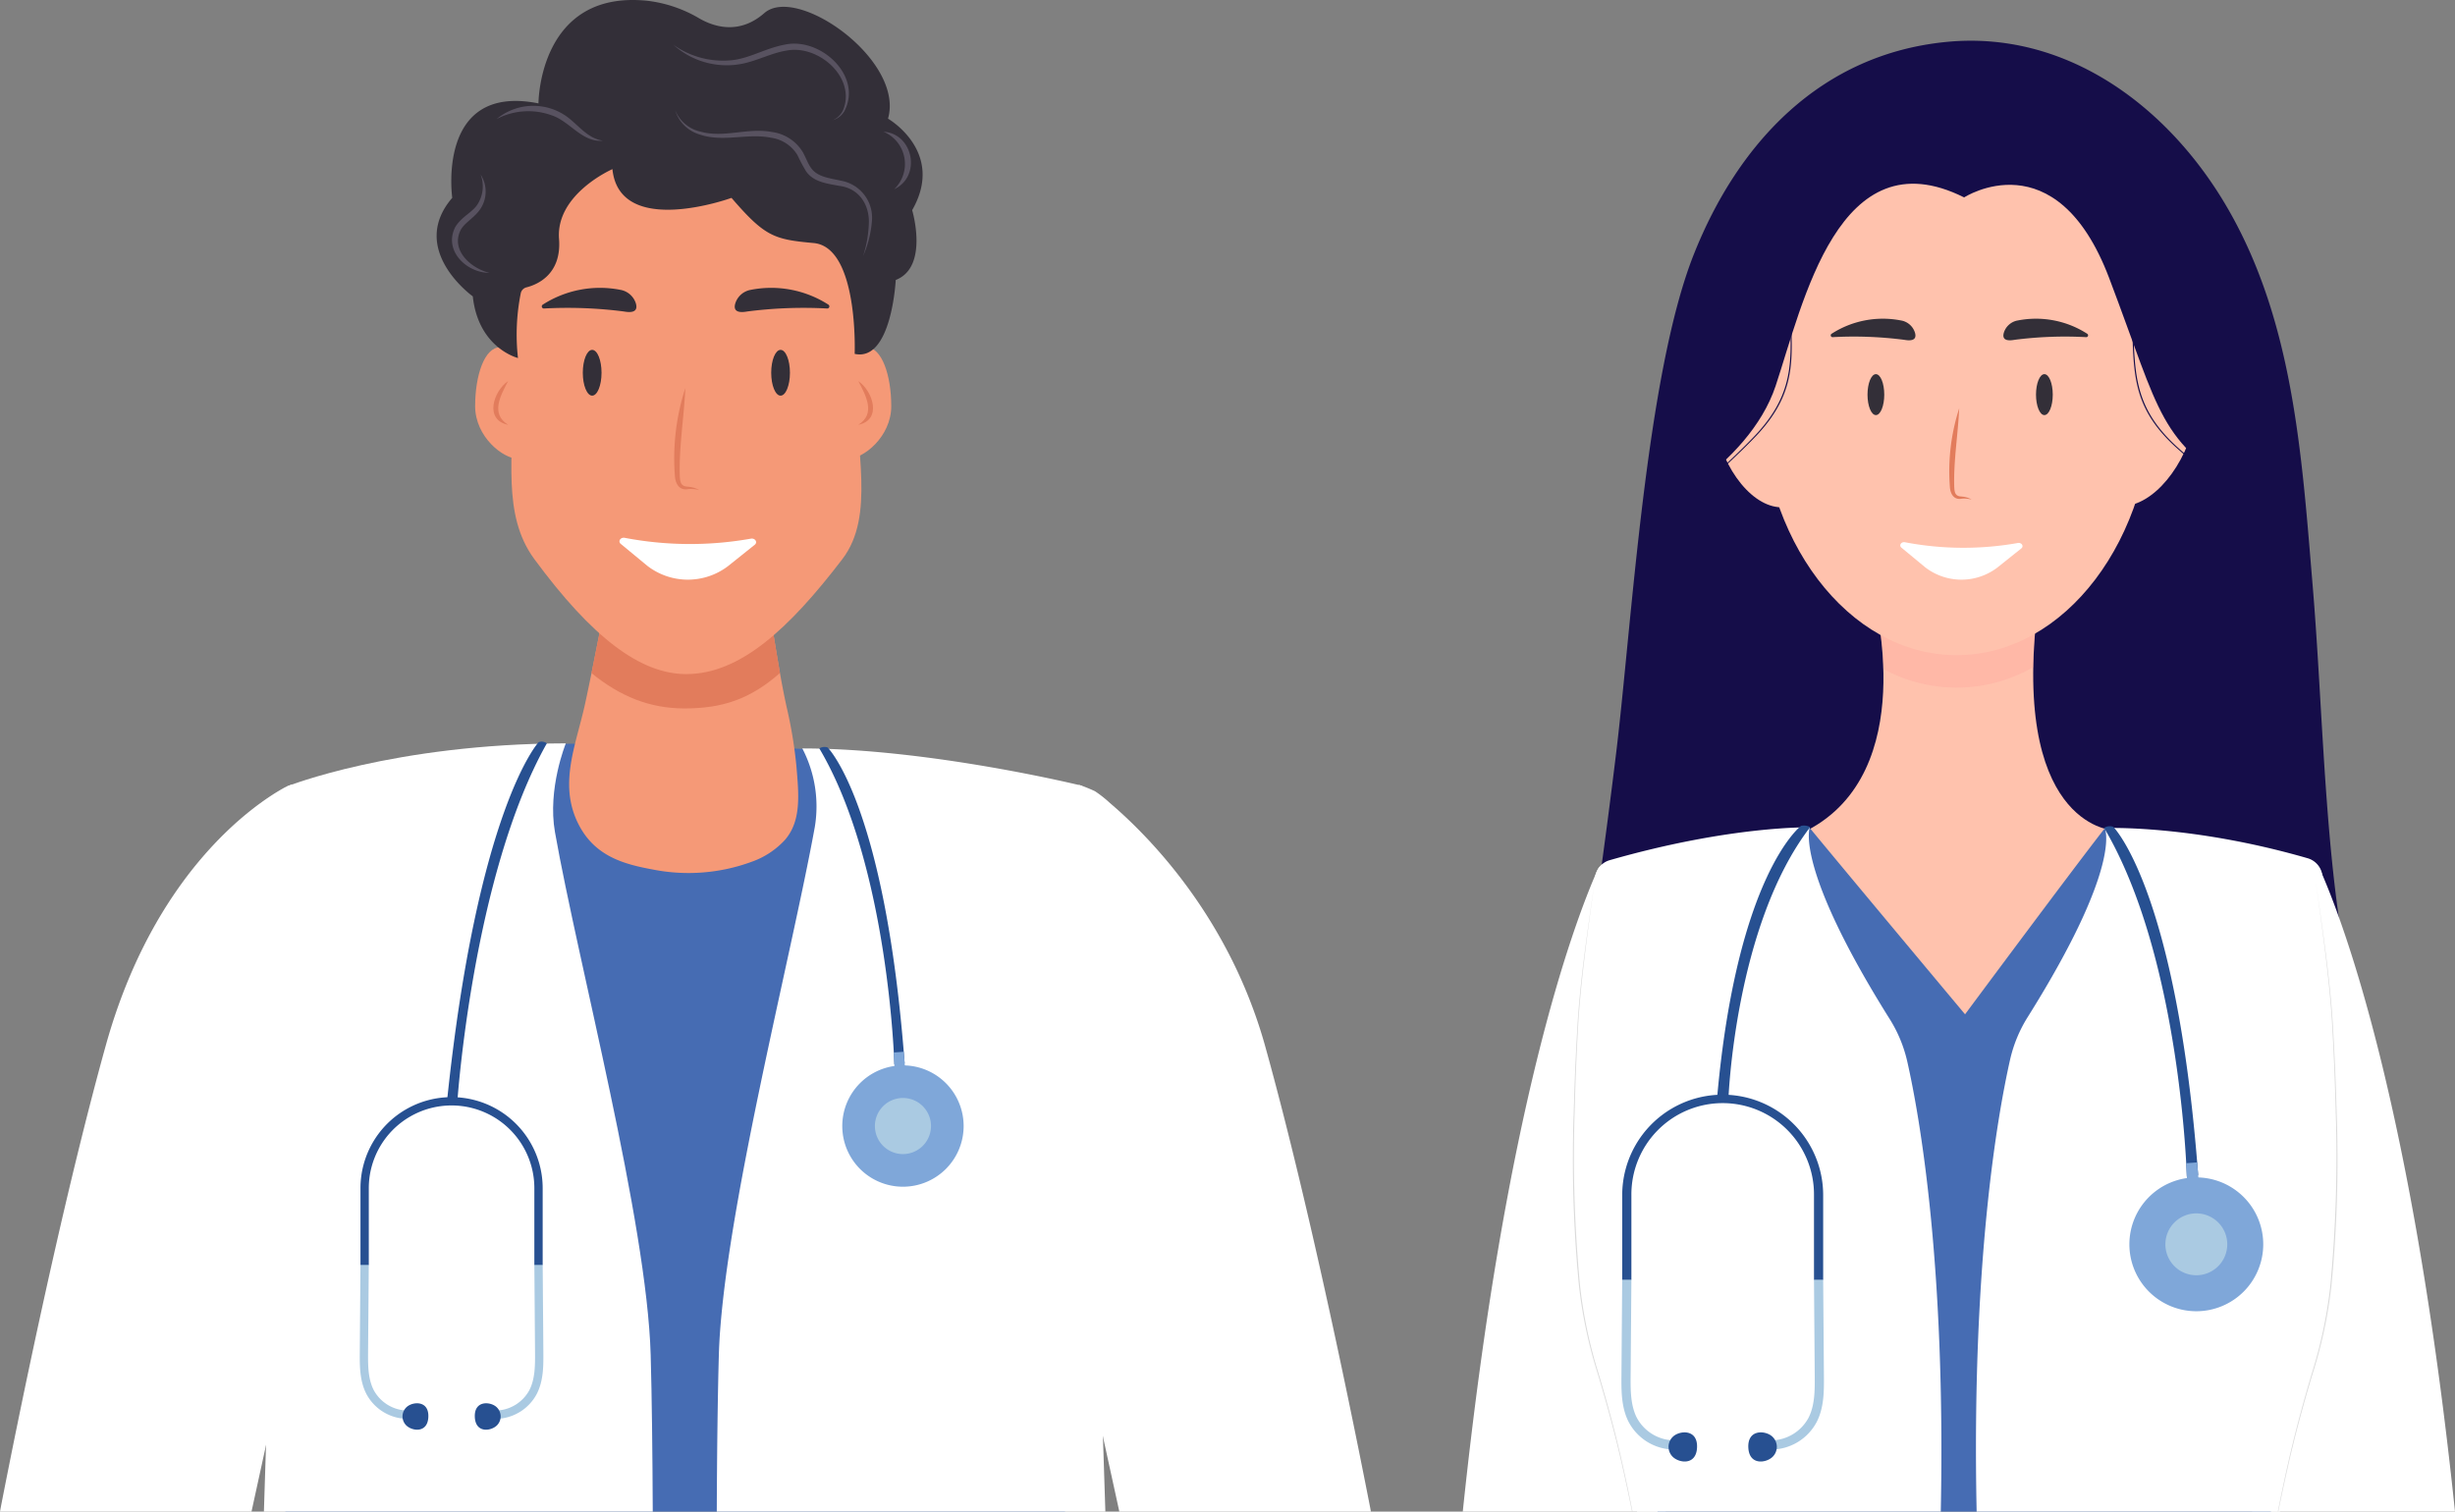
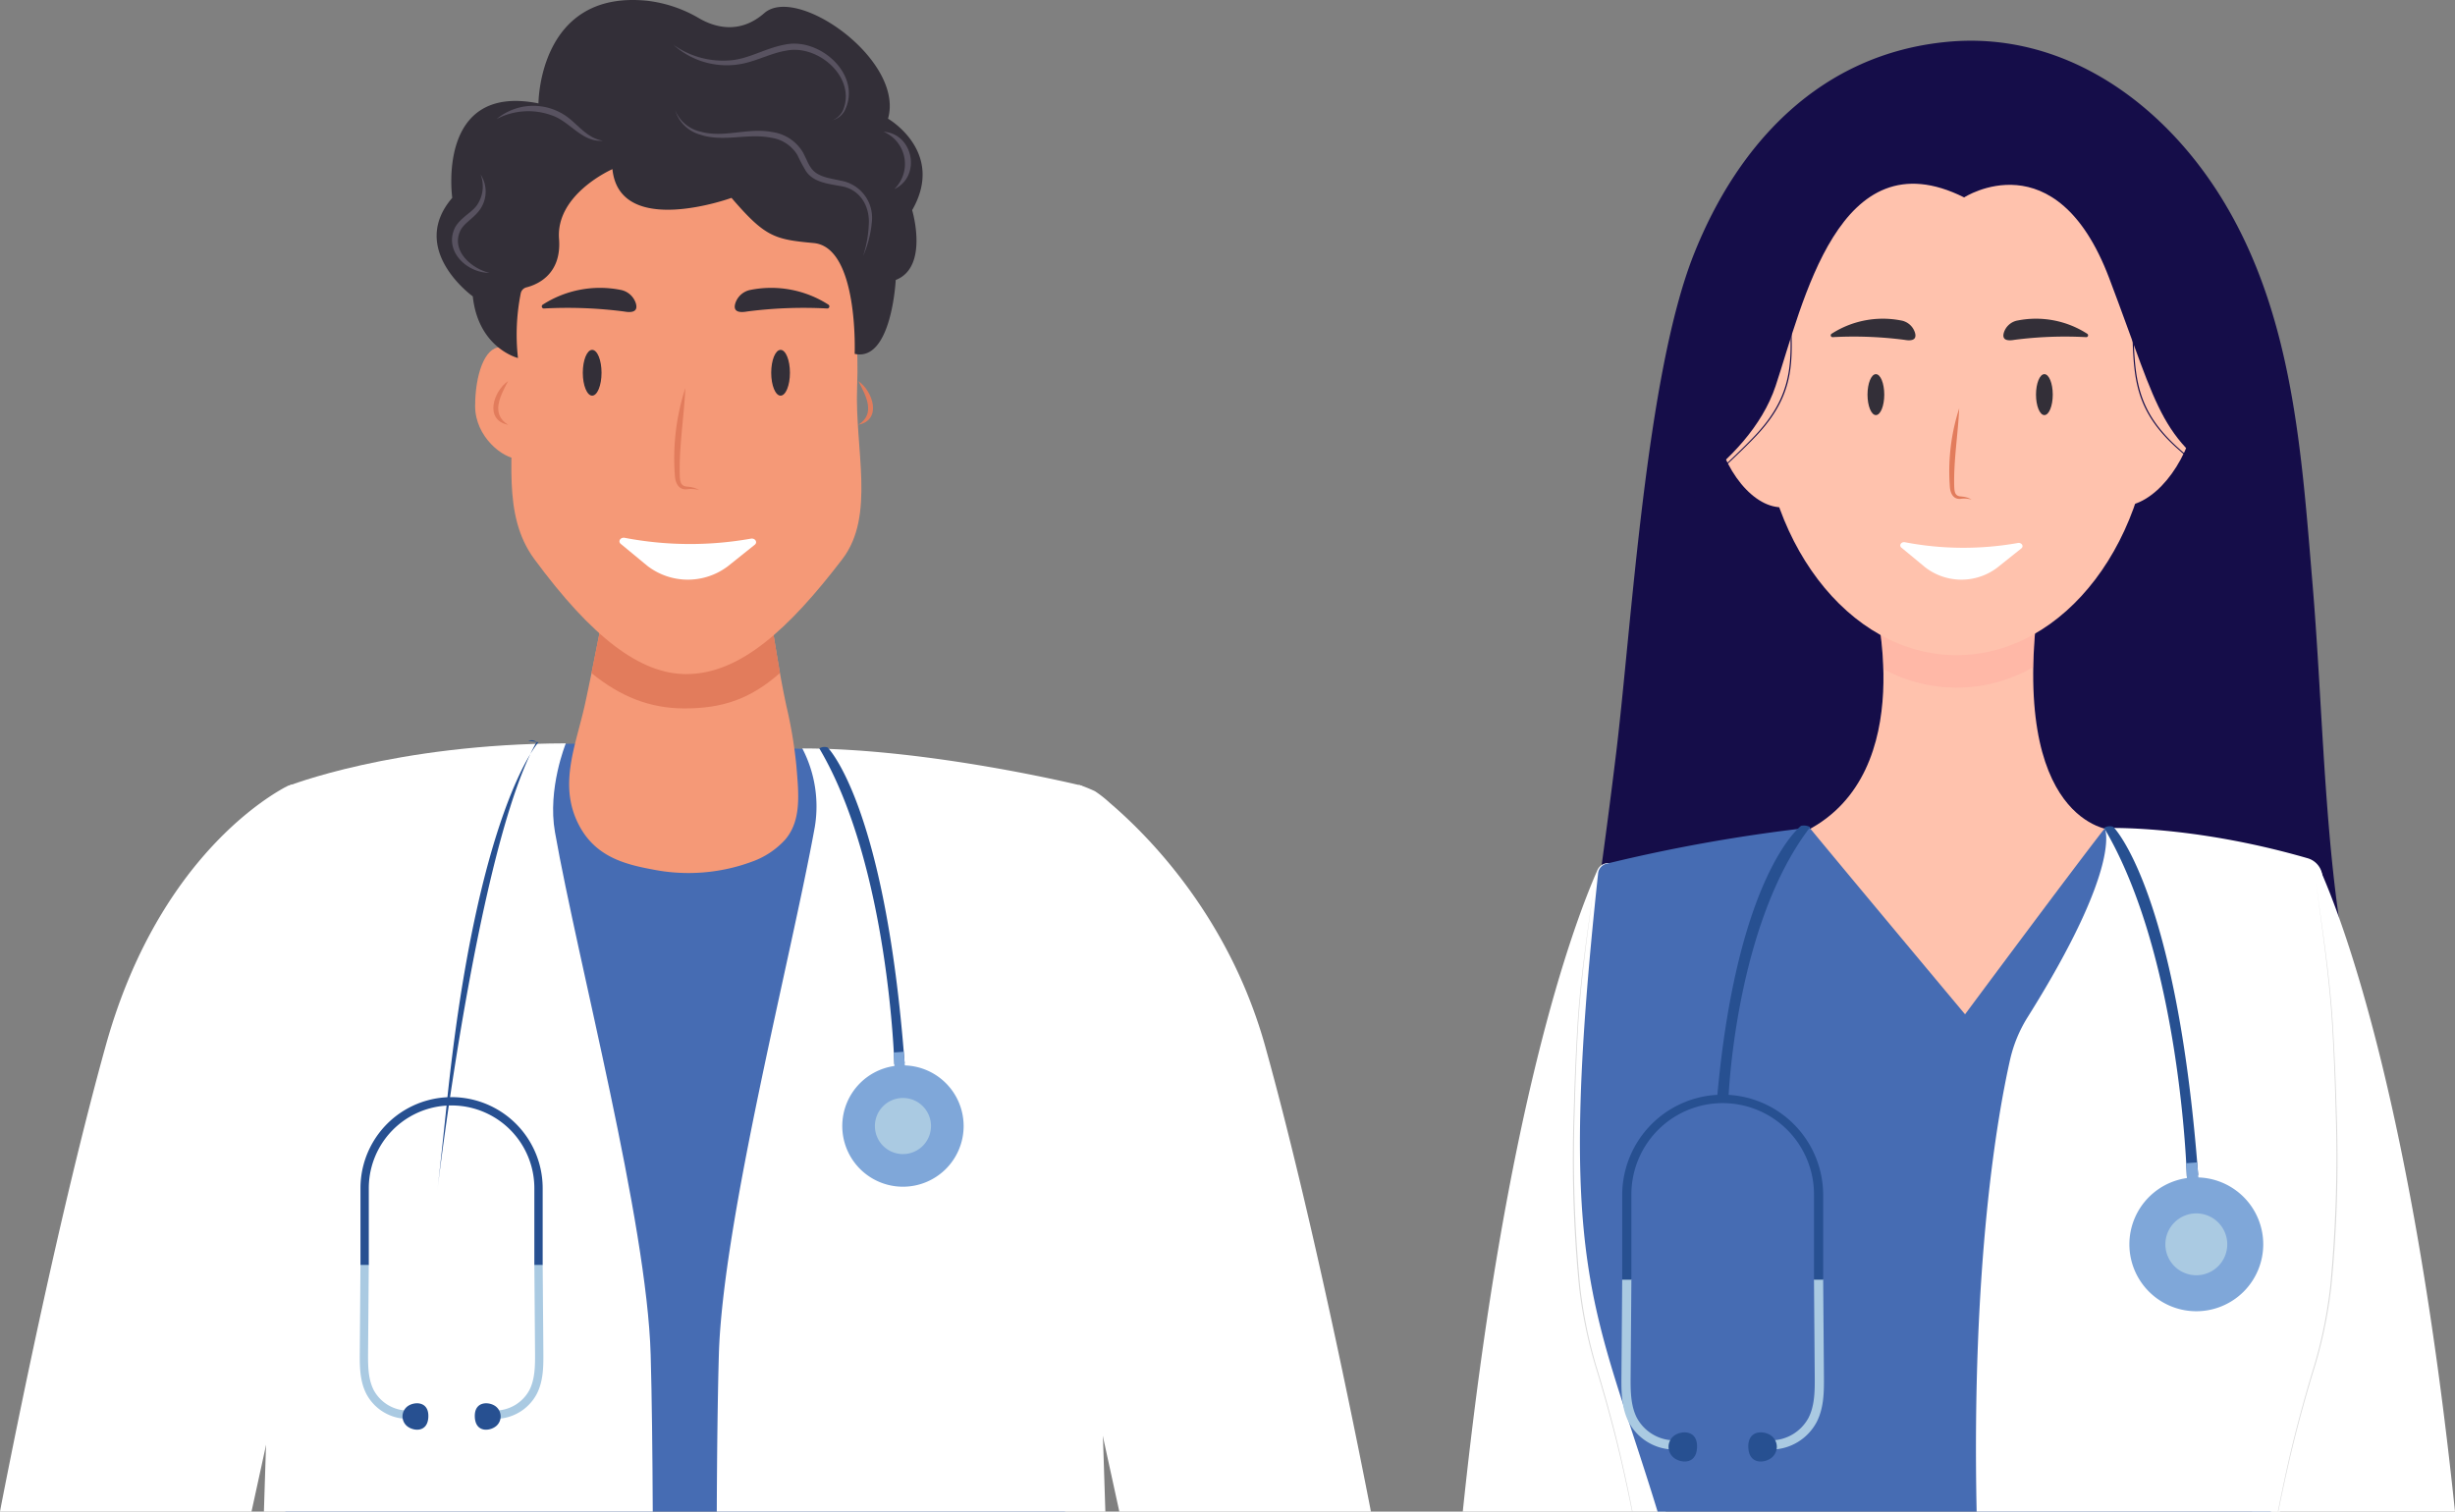
<svg xmlns="http://www.w3.org/2000/svg" id="グループ_53394" data-name="グループ 53394" width="400.865" height="246.871" viewBox="0 0 400.865 246.871">
  <rect x="0" y="0" width="400.865" height="246.871" fill="#808080" stroke="none" />
  <defs>
    <clipPath id="clip-path">
      <rect id="長方形_25192" data-name="長方形 25192" width="400.865" height="246.871" fill="none" />
    </clipPath>
    <clipPath id="clip-path-3">
      <rect id="長方形_25190" data-name="長方形 25190" width="26.934" height="14.628" transform="translate(305.972 97.673)" fill="none" />
    </clipPath>
  </defs>
  <g id="グループ_53393" data-name="グループ 53393" clip-path="url(#clip-path)">
    <g id="グループ_53392" data-name="グループ 53392">
      <g id="グループ_53391" data-name="グループ 53391" clip-path="url(#clip-path)">
        <path id="パス_44833" data-name="パス 44833" d="M173.884,246.871c5.063-56.683,5.205-64.154,2.276-116.418-23-9.613-49.1-7.9-75.876-8.926-23.371-.9-46.589,5.446-52.121,7.076a1.856,1.856,0,0,0-1.376,1.649c-2.73,73.866-3.61,49.341-.183,116.619Z" fill="#466cb3" />
        <path id="パス_44834" data-name="パス 44834" d="M41.067,246.871l15.39-70.481L47.771,128.1a6.813,6.813,0,0,0-1.6.683c-4.947,2.794-21.093,13.915-28.9,41.963C9.839,197.489,2.684,233.053.155,246.025c-.055.282-.1.564-.155.846Z" fill="#fff" />
        <path id="パス_44835" data-name="パス 44835" d="M106.585,246.871c-.043-9.716-.145-18.706-.339-25.588-.615-21.845-11.866-64.092-15.629-85.39C89.365,128.8,92.391,121.4,92.391,121.4c-28.135.074-45.54,7.033-45.54,7.033L43.092,246.871Z" fill="#fff" />
        <path id="パス_44836" data-name="パス 44836" d="M117.378,221.283c-.194,6.882-.3,15.872-.339,25.588H180.49L176.656,128.32s-24.786-6.089-45.648-6.089a20.512,20.512,0,0,1,2.041,12.807c-3.847,21.257-15.056,64.409-15.671,86.245" fill="#fff" />
        <path id="パス_44837" data-name="パス 44837" d="M223.847,246.871c-.042-.227-.08-.454-.124-.681-2.53-12.972-9.685-48.537-17.124-75.283q-.37-1.333-.789-2.654a79.472,79.472,0,0,0-4.912-12,82.513,82.513,0,0,0-5.917-9.863,84.353,84.353,0,0,0-6.092-7.717q-2.585-2.907-5.438-5.559-1.086-1.007-2.214-1.968a18.9,18.9,0,0,0-2.418-1.91c-.2-.122-2.673-1.2-2.709-1l-.21,1.166-.741,4.124q-.57,3.164-1.138,6.326-.69,3.838-1.381,7.679-.736,4.092-1.472,8.184-.705,3.921-1.411,7.842-.6,3.327-1.2,6.652-.416,2.307-.83,4.614-.156.864-.311,1.728s11.949,54.72,15.354,70.316Z" fill="#fff" />
-         <path id="パス_44838" data-name="パス 44838" d="M87.939,121.214s-9.993,10.8-14.959,58.754l1.677.23s2.463-37.179,14.636-58.8a1.427,1.427,0,0,0-1.354-.186" fill="#275091" />
+         <path id="パス_44838" data-name="パス 44838" d="M87.939,121.214s-9.993,10.8-14.959,58.754s2.463-37.179,14.636-58.8a1.427,1.427,0,0,0-1.354-.186" fill="#275091" />
        <path id="パス_44839" data-name="パス 44839" d="M135.142,122.077s9.38,9.225,12.573,51.559l-1.682.191s-.9-32.44-12.249-51.6a1.6,1.6,0,0,1,1.358-.154" fill="#275091" />
        <path id="パス_44840" data-name="パス 44840" d="M66.511,231.72a7.653,7.653,0,0,1-6.689-4.071c-1.1-2.138-1.088-4.58-1.076-6.736l.113-14.415,1.359.007L60.1,220.921c-.011,2-.023,4.264.925,6.106a6.359,6.359,0,0,0,5.487,3.334q.078,0,.156,0l.039,1.359q-.1,0-.2,0" fill="#aacae2" />
        <path id="パス_44841" data-name="パス 44841" d="M66.3,232.753a2.067,2.067,0,0,1,.131-2.988c1.015-.891,3.63-1.067,3.511,1.651s-2.709,2.314-3.642,1.337" fill="#275091" />
        <path id="パス_44842" data-name="パス 44842" d="M80.958,231.72a7.653,7.653,0,0,0,6.689-4.071c1.1-2.138,1.088-4.58,1.076-6.736L88.61,206.5l-1.359.007.113,14.416c.011,2,.023,4.264-.925,6.106a6.359,6.359,0,0,1-5.487,3.334q-.078,0-.156,0l-.039,1.359q.1,0,.2,0" fill="#aacae2" />
        <path id="パス_44843" data-name="パス 44843" d="M81.173,232.753a2.067,2.067,0,0,0-.131-2.988c-1.015-.891-3.63-1.067-3.511,1.651s2.709,2.314,3.642,1.337" fill="#275091" />
        <path id="パス_44844" data-name="パス 44844" d="M60.219,206.58V194.054a13.516,13.516,0,0,1,27.032,0V206.58H88.61V194.054a14.875,14.875,0,0,0-29.75,0V206.58Z" fill="#275091" />
        <path id="パス_44845" data-name="パス 44845" d="M157.347,183.9a9.908,9.908,0,1,1-9.907-9.907,9.907,9.907,0,0,1,9.907,9.907" fill="#7fa7d9" />
        <path id="パス_44846" data-name="パス 44846" d="M147.44,188.479a4.581,4.581,0,1,1,4.58-4.58,4.585,4.585,0,0,1-4.58,4.58" fill="#aacae2" />
        <path id="パス_44847" data-name="パス 44847" d="M145.933,171.887l1.636-.117.266,3.265-1.736.092Z" fill="#7fa7d9" />
        <path id="パス_44848" data-name="パス 44848" d="M128.1,137.244a13.414,13.414,0,0,1-5.323,3.484A29.916,29.916,0,0,1,106.572,142c-4.675-.863-9.476-2.135-12.143-7.454-3.283-6.545-.349-12.9,1.12-19.674.342-1.582.687-3.237,1.036-4.939,1.261-6.2,2.543-12.977,3.8-18.73h23.676c1.339,6.119,2.184,12.481,3.294,18.709.334,1.881.694,3.752,1.1,5.6a73.875,73.875,0,0,1,1.585,9.585c.387,4.632.86,9.007-1.941,12.153" fill="#f59977" />
        <path id="パス_44849" data-name="パス 44849" d="M127.359,109.909c-4.83,4.255-9.37,5.788-15.588,5.788-5.692,0-10.515-1.966-15.186-5.767,1.261-6.2,2.543-12.977,3.805-18.73h23.675c1.339,6.119,2.184,12.481,3.294,18.709" fill="#e27c5c" />
        <path id="パス_44850" data-name="パス 44850" d="M139.954,63.225c-.4,10.1,3.026,20.977-2.412,28.091-8.717,11.4-16.705,18.774-25.479,18.774-7.54,0-15.422-6.035-24.809-18.774-5.4-7.323-3.268-16.886-3.659-27.066C82.57,37.607,94.8,21.584,112.063,21.584s28.916,16.023,27.891,41.641" fill="#f59977" />
-         <path id="パス_44851" data-name="パス 44851" d="M145.531,66.315c0,5.035-4.58,8.637-7.1,8.637s-1.52-4.082-1.52-9.117,2.041-9.116,4.559-9.116,4.058,4.561,4.058,9.6" fill="#f59977" />
        <path id="パス_44852" data-name="パス 44852" d="M140.145,62.236c2.407,1.642,3.926,6.353,0,7.137,2.911-1.795,1.229-4.8,0-7.137" fill="#e27c5c" />
        <path id="パス_44853" data-name="パス 44853" d="M77.581,66.315c0,5.035,4.58,8.637,7.1,8.637s1.52-4.082,1.52-9.117-2.041-9.116-4.559-9.116-4.058,4.561-4.058,9.6" fill="#f59977" />
        <path id="パス_44854" data-name="パス 44854" d="M82.967,62.236c-2.407,1.642-3.926,6.353,0,7.137-2.911-1.795-1.229-4.8,0-7.137" fill="#e27c5c" />
        <path id="パス_44855" data-name="パス 44855" d="M87.924,16.89s0-18.58,17.76-16.766A21.605,21.605,0,0,1,114.2,3.015c2.409,1.383,6.523,2.693,10.6-.876,5.364-4.694,22.929,7.709,20.2,17.24,0,0,9.407,5.413,3.942,14.944,0,0,2.783,9.281-2.682,11.4,0,0-.671,13.41-6.705,12.069,0,0,.67-17.433-6.7-18.1-6.438-.585-7.945-1.022-13.41-7.375,0,0-18.282,6.648-19.445-4.694,0,0-9.281,4.049-8.716,11.4.448,5.844-3.632,7.482-5.323,7.908a1.255,1.255,0,0,0-.924.94,34.347,34.347,0,0,0-.459,10.6S78.107,56.875,77.2,48.4c0,0-10.64-7.621-3.353-16.092,0,0-2.681-18.775,14.081-15.422" fill="#332f38" />
        <path id="パス_44856" data-name="パス 44856" d="M122.552,47.344a17.294,17.294,0,0,1,12.717,2.411.341.341,0,0,1-.2.627,71.864,71.864,0,0,0-13.066.489c-1.978.357-2.205-.439-1.941-1.319a3.228,3.228,0,0,1,2.486-2.208" fill="#332f38" />
        <path id="パス_44857" data-name="パス 44857" d="M101.337,47.344A17.294,17.294,0,0,0,88.62,49.755a.341.341,0,0,0,.2.627,71.864,71.864,0,0,1,13.066.489c1.978.357,2.2-.439,1.941-1.319a3.228,3.228,0,0,0-2.486-2.208" fill="#332f38" />
        <path id="パス_44858" data-name="パス 44858" d="M128.986,60.877c0,2.065-.685,3.739-1.529,3.739s-1.53-1.674-1.53-3.739.685-3.739,1.53-3.739,1.529,1.674,1.529,3.739" fill="#332f38" />
        <path id="パス_44859" data-name="パス 44859" d="M98.222,60.877c0,2.065-.685,3.739-1.529,3.739s-1.53-1.674-1.53-3.739.685-3.739,1.53-3.739,1.529,1.674,1.529,3.739" fill="#332f38" />
        <path id="パス_44860" data-name="パス 44860" d="M102.01,87.836a56.8,56.8,0,0,0,20.57.139c.7-.143,1.181.573.661.989l-4.409,3.525a10.825,10.825,0,0,1-13.144-.089l-4.327-3.575c-.5-.415-.044-1.116.649-.989" fill="#fff" />
        <path id="パス_44861" data-name="パス 44861" d="M111.906,63.371c-.218,4.826-1.048,9.583-.907,14.379.053.733.077,1.443.853,1.667.322.081.823.068,1.179.174a3.973,3.973,0,0,1,1.147.444,5.365,5.365,0,0,0-1.771-.163c-1.456.284-2.077-.809-2.2-2.032a37.315,37.315,0,0,1,1.7-14.469" fill="#e27c5c" />
        <path id="パス_44862" data-name="パス 44862" d="M110.233,17.968a5.813,5.813,0,0,0,4.189,3.538c3.8,1.064,7.675-.693,11.592.047a6.952,6.952,0,0,1,5.069,3.286c.5.9.809,1.819,1.314,2.538,1.069,1.573,3.111,1.709,4.874,2.127a6.145,6.145,0,0,1,5.1,6.649,17.983,17.983,0,0,1-1.441,5.674,19.662,19.662,0,0,0,.948-5.674c-.035-2.985-1.785-5.411-4.79-5.788-1.908-.365-4.272-.593-5.489-2.421a27.809,27.809,0,0,1-1.388-2.614,6,6,0,0,0-4.369-2.844c-3.75-.76-7.805.779-11.564-.513a5.894,5.894,0,0,1-4.04-4" fill="#585260" />
        <path id="パス_44863" data-name="パス 44863" d="M109.955,7.312a13.927,13.927,0,0,0,8.979,2.562c3.158-.129,5.911-1.988,9.254-2.594,5.77-1.227,12.693,5.086,9.7,10.843A3.219,3.219,0,0,1,136,19.62,3.272,3.272,0,0,0,137.656,18c2.2-5.378-4.1-10.807-9.3-9.724-2.313.374-4.558,1.563-6.905,2.08a12.989,12.989,0,0,1-11.492-3.04" fill="#585260" />
        <path id="パス_44864" data-name="パス 44864" d="M144.271,21.515c4.888.317,6.2,7.321,1.748,9.375a5.714,5.714,0,0,0-1.748-9.375" fill="#585260" />
        <path id="パス_44865" data-name="パス 44865" d="M98.442,22.973c-3.4.33-5.409-3.189-8.381-4.144a11.14,11.14,0,0,0-8.967.608,9.394,9.394,0,0,1,11.525-.349c1.9,1.416,3.336,3.52,5.823,3.885" fill="#585260" />
        <path id="パス_44866" data-name="パス 44866" d="M78.484,28.516a5.11,5.11,0,0,1,.2,5.2c-.923,1.722-2.731,2.5-3.458,3.838-1.664,3.255,1.591,6.249,4.7,7.011-3.754,0-7.571-3.656-5.574-7.512,1.057-1.719,2.819-2.371,3.654-3.732a5.439,5.439,0,0,0,.473-4.809" fill="#585260" />
        <path id="パス_44867" data-name="パス 44867" d="M254.992,197.737c2.4-31.309,5.108-43.581,8.9-74.754,2.537-20.87,4.855-61.709,12.672-81.412,7.281-18.353,20.812-32.736,41.287-34.728,19.14-1.862,35.387,9.986,45.015,25.7,11.6,18.941,12.95,41.519,14.757,63.085,1.416,16.9,1.812,36.183,4.1,52.983,1.822,13.4,7.093,25.163,5.687,38.724a8.134,8.134,0,0,1-9.7,7.142c-8.769-1.763-28.7-5.075-58.286-6-39.664-1.237-68.417,3.619-64.43,9.255" fill="#150d49" />
        <path id="パス_44868" data-name="パス 44868" d="M357.819,70.947c-2.553,7.821-8.358,12.942-12.964,11.438s-6.272-9.064-3.719-16.884,8.358-12.942,12.965-11.438,6.271,9.063,3.718,16.884" fill="#ffc2ad" />
        <path id="パス_44869" data-name="パス 44869" d="M297.2,66.166c1.929,8-.325,15.4-5.036,16.539s-10.094-4.426-12.024-12.423.326-15.4,5.036-16.539,10.1,4.425,12.024,12.423" fill="#ffc2ad" />
        <path id="パス_44870" data-name="パス 44870" d="M305.972,97.673s7.679,28.346-10.927,37.968v37.8h49.769V135.558s-16.87-.957-11.908-37.885Z" fill="#ffc2ad" />
        <g id="グループ_53390" data-name="グループ 53390" opacity="0.3" style="mix-blend-mode: multiply;isolation: isolate">
          <g id="グループ_53389" data-name="グループ 53389">
            <g id="グループ_53388" data-name="グループ 53388" clip-path="url(#clip-path-3)">
              <path id="パス_44871" data-name="パス 44871" d="M332.006,108.951a97.118,97.118,0,0,1,.9-11.278H305.973a55.088,55.088,0,0,1,1.549,11.585,25.049,25.049,0,0,0,24.484-.307" fill="#fea09b" />
            </g>
          </g>
        </g>
        <path id="パス_44872" data-name="パス 44872" d="M351.519,64.755c0,23.329-14.344,42.241-32.038,42.241s-32.037-18.912-32.037-42.241,14.344-42.241,32.037-42.241,32.038,18.912,32.038,42.241" fill="#ffc2ad" />
        <path id="パス_44873" data-name="パス 44873" d="M320.714,32.24s14.994-9.733,23.675,13.153,7.892,26.306,22.36,35.25l5.788,3.683L359.647,40.4l-32.62-26.043-28.936,3.683L274.415,61.966l-5.961,22.415s17.01-7.947,21.482-21.363S300.2,21.981,320.714,32.24" fill="#150d49" />
        <path id="パス_44874" data-name="パス 44874" d="M297.6,24.555a55.477,55.477,0,0,0-5.3,23.626c.2,9.5,1.7,15.269-5.484,22.944-4.474,4.732-9.728,8.719-13.422,14.154a52.423,52.423,0,0,0-4.951,8.4,52.434,52.434,0,0,1,4.87-8.462c3.668-5.447,8.93-9.473,13.377-14.21,7.088-7.624,5.626-13.4,5.458-22.83A54.383,54.383,0,0,1,297.6,24.555" fill="#150d49" />
        <path id="パス_44875" data-name="パス 44875" d="M340.917,27.415a54.38,54.38,0,0,1,7.26,23.135c.558,9.412-.448,15.3,7.2,22.341,4.8,4.38,10.356,7.988,14.433,13.136a52.443,52.443,0,0,1,5.509,8.06,52.42,52.42,0,0,0-5.585-8c-4.1-5.135-9.648-8.7-14.474-13.076-7.759-7.107-6.706-12.965-7.238-22.453a55.484,55.484,0,0,0-7.108-23.147" fill="#150d49" />
        <path id="パス_44876" data-name="パス 44876" d="M271.978,246.871c4.967-30.9,11.784-71.818,9.94-76.537C279.8,164.9,268.7,148.4,264.2,141.8a1.934,1.934,0,0,0-3.367.309c-3.978,9.016-15.114,39.013-21.984,104.762Z" fill="#fff" />
        <path id="パス_44877" data-name="パス 44877" d="M400.865,246.871c-6.87-65.749-18.006-95.746-21.984-104.762a1.934,1.934,0,0,0-3.367-.309c-4.5,6.6-15.6,23.1-17.72,28.534-1.844,4.719,4.972,45.634,9.94,76.537Z" fill="#fff" />
        <path id="パス_44878" data-name="パス 44878" d="M370.794,246.871c11.073-43.878,12.854-59.623,7.97-104.936-13.518-5.65-22.709-5.859-35.142-6.583-4.983,6.349-22.758,30.3-22.758,30.3s-19.174-22.921-25.4-30.489a267.724,267.724,0,0,0-33.237,5.916,1.792,1.792,0,0,0-1.275,1.528c-7,65.017-.771,70,9.71,104.265Z" fill="#466cb3" />
-         <path id="パス_44879" data-name="パス 44879" d="M267.309,246.871H316.9c.813-40.486-3.439-64.489-5.462-73.467a22.306,22.306,0,0,0-2.86-6.95c-15.692-25.031-13.06-31.333-13.06-31.333s-12.85-.325-32.673,5.359a3.342,3.342,0,0,0-2.384,2.685c-1.576,9.914-7.657,52.829.7,78.378a188.338,188.338,0,0,1,6.151,25.328" fill="#fff" />
        <path id="パス_44880" data-name="パス 44880" d="M372.282,246.871a188.947,188.947,0,0,1,6.206-25.642c8.356-25.55,2.275-68.464.7-78.377a3.347,3.347,0,0,0-2.383-2.687c-19.1-5.527-33.139-4.929-33.139-4.929s3.1,5.872-12.594,30.9a22.322,22.322,0,0,0-2.861,6.951c-2.028,9-6.3,33.105-5.455,73.781Z" fill="#fff" />
        <path id="パス_44881" data-name="パス 44881" d="M266.569,246.871c-.486-2.505-1.017-5-1.575-7.489-1.13-5.069-2.486-10.085-3.967-15.063a75.137,75.137,0,0,1-3.022-14.3,220.9,220.9,0,0,1-.89-28.344q.17-7.095.576-14.18c.47-7.875,1.63-15.682,2.671-23.5-1.091,7.808-2.314,15.612-2.786,23.49q-.424,7.088-.61,14.184a212.348,212.348,0,0,0,.862,28.368,75.2,75.2,0,0,0,3.06,14.322c1.49,4.972,2.856,9.98,4,15.045.561,2.482,1.1,4.97,1.6,7.465Z" fill="#dadada" />
        <path id="パス_44882" data-name="パス 44882" d="M372.017,246.871c.5-2.495,1.037-4.983,1.6-7.465,1.141-5.065,2.508-10.073,4-15.045a75.277,75.277,0,0,0,3.06-14.322,212.521,212.521,0,0,0,.861-28.368q-.186-7.1-.608-14.184c-.473-7.878-1.7-15.682-2.786-23.49,1.041,7.816,2.2,15.623,2.669,23.5q.406,7.085.577,14.18a221.082,221.082,0,0,1-.891,28.344,75.061,75.061,0,0,1-3.022,14.3c-1.479,4.978-2.836,9.994-3.966,15.063q-.838,3.732-1.576,7.489Z" fill="#dadada" />
        <path id="パス_44883" data-name="パス 44883" d="M294.084,134.873s-10.465,7.847-13.715,44.511l1.85.254s1-28.487,13.359-44.56a2.187,2.187,0,0,0-1.494-.205" fill="#275091" />
        <path id="パス_44884" data-name="パス 44884" d="M273.322,236.732a8.442,8.442,0,0,1-7.378-4.49c-1.214-2.358-1.2-5.052-1.187-7.429l.125-15.9,1.5.008-.125,15.9c-.012,2.2-.025,4.7,1.021,6.736a7.012,7.012,0,0,0,6.051,3.677c.058,0,.115,0,.173,0l.043,1.5q-.111,0-.222,0" fill="#aacae2" />
        <path id="パス_44885" data-name="パス 44885" d="M273.085,237.871a2.28,2.28,0,0,1,.144-3.295c1.12-.983,4-1.178,3.873,1.82s-2.989,2.552-4.017,1.475" fill="#275091" />
        <path id="パス_44886" data-name="パス 44886" d="M289.256,236.732a8.442,8.442,0,0,0,7.378-4.49c1.214-2.358,1.2-5.052,1.187-7.429l-.125-15.9-1.5.008.125,15.9c.012,2.2.025,4.7-1.021,6.736a7.012,7.012,0,0,1-6.051,3.677c-.058,0-.116,0-.173,0l-.043,1.5q.111,0,.222,0" fill="#aacae2" />
        <path id="パス_44887" data-name="パス 44887" d="M289.493,237.871a2.279,2.279,0,0,0-.145-3.295c-1.119-.983-4-1.178-3.872,1.82s2.988,2.552,4.017,1.475" fill="#275091" />
        <path id="パス_44888" data-name="パス 44888" d="M266.382,209V195.187a14.908,14.908,0,1,1,29.815,0V209h1.5V195.187a16.407,16.407,0,1,0-32.814,0V209Z" fill="#275091" />
        <path id="パス_44889" data-name="パス 44889" d="M345.062,135.03s10.346,10.175,13.868,56.869l-1.856.21s-.988-35.78-13.51-56.909a1.758,1.758,0,0,1,1.5-.17" fill="#275091" />
        <path id="パス_44890" data-name="パス 44890" d="M369.553,203.217a10.928,10.928,0,1,1-10.928-10.928,10.928,10.928,0,0,1,10.928,10.928" fill="#7fa7d9" />
        <path id="パス_44891" data-name="パス 44891" d="M358.626,208.269a5.052,5.052,0,1,1,5.052-5.052,5.057,5.057,0,0,1-5.052,5.052" fill="#aacae2" />
        <path id="パス_44892" data-name="パス 44892" d="M356.964,189.968l1.8-.129.294,3.6-1.914.1Z" fill="#7fa7d9" />
        <path id="パス_44893" data-name="パス 44893" d="M329.431,52.346A15.462,15.462,0,0,1,340.8,54.5a.3.3,0,0,1-.175.561,64.338,64.338,0,0,0-11.686.437c-1.768.32-1.972-.393-1.736-1.18a2.889,2.889,0,0,1,2.224-1.974" fill="#332f38" />
        <path id="パス_44894" data-name="パス 44894" d="M310.458,52.346A15.462,15.462,0,0,0,299.085,54.5a.3.3,0,0,0,.175.561,64.338,64.338,0,0,1,11.686.437c1.768.32,1.972-.393,1.736-1.18a2.889,2.889,0,0,0-2.224-1.974" fill="#332f38" />
        <path id="パス_44895" data-name="パス 44895" d="M335.185,64.448c0,1.847-.612,3.343-1.368,3.343s-1.368-1.5-1.368-3.343.613-3.343,1.368-3.343,1.368,1.5,1.368,3.343" fill="#332f38" />
        <path id="パス_44896" data-name="パス 44896" d="M307.672,64.448c0,1.847-.612,3.343-1.368,3.343s-1.368-1.5-1.368-3.343.613-3.343,1.368-3.343,1.368,1.5,1.368,3.343" fill="#332f38" />
        <path id="パス_44897" data-name="パス 44897" d="M311.06,88.558a50.81,50.81,0,0,0,18.4.125c.629-.129,1.056.512.591.883L326.1,92.719a9.681,9.681,0,0,1-11.755-.079l-3.869-3.2c-.449-.371-.04-1,.58-.884" fill="#fff" />
        <path id="パス_44898" data-name="パス 44898" d="M319.91,66.679c-.2,4.316-.937,8.57-.811,12.859.047.656.069,1.291.763,1.491.287.072.735.061,1.054.156a3.55,3.55,0,0,1,1.026.4,4.8,4.8,0,0,0-1.584-.146c-1.3.254-1.858-.724-1.966-1.817a33.37,33.37,0,0,1,1.518-12.94" fill="#e27c5c" />
      </g>
    </g>
  </g>
</svg>